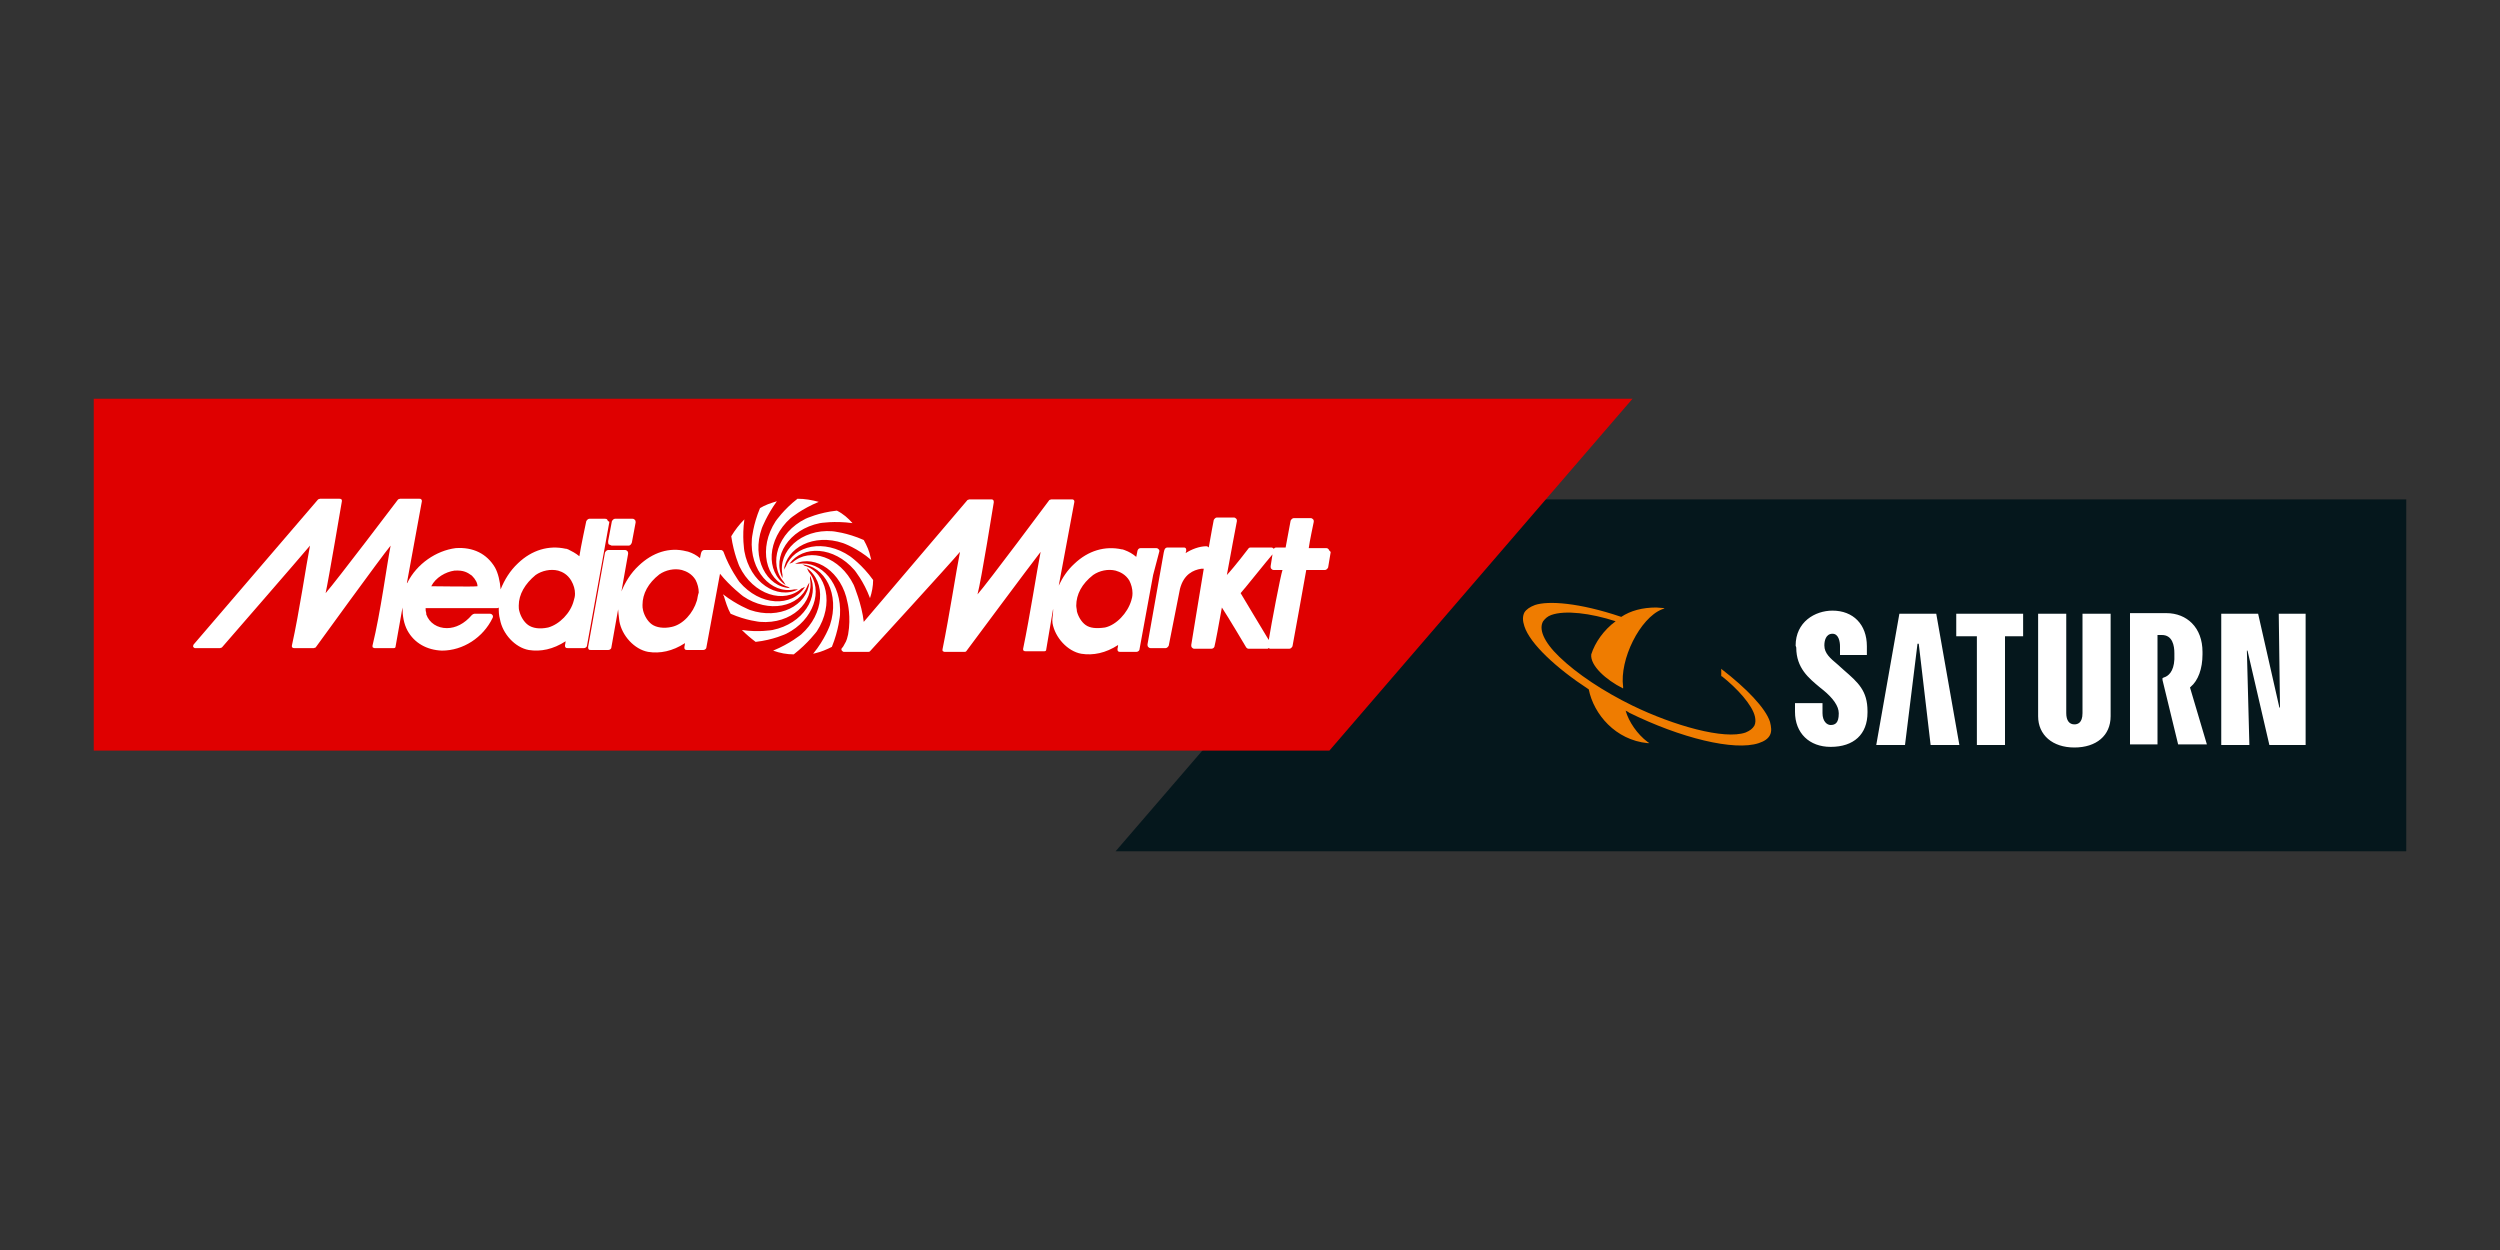
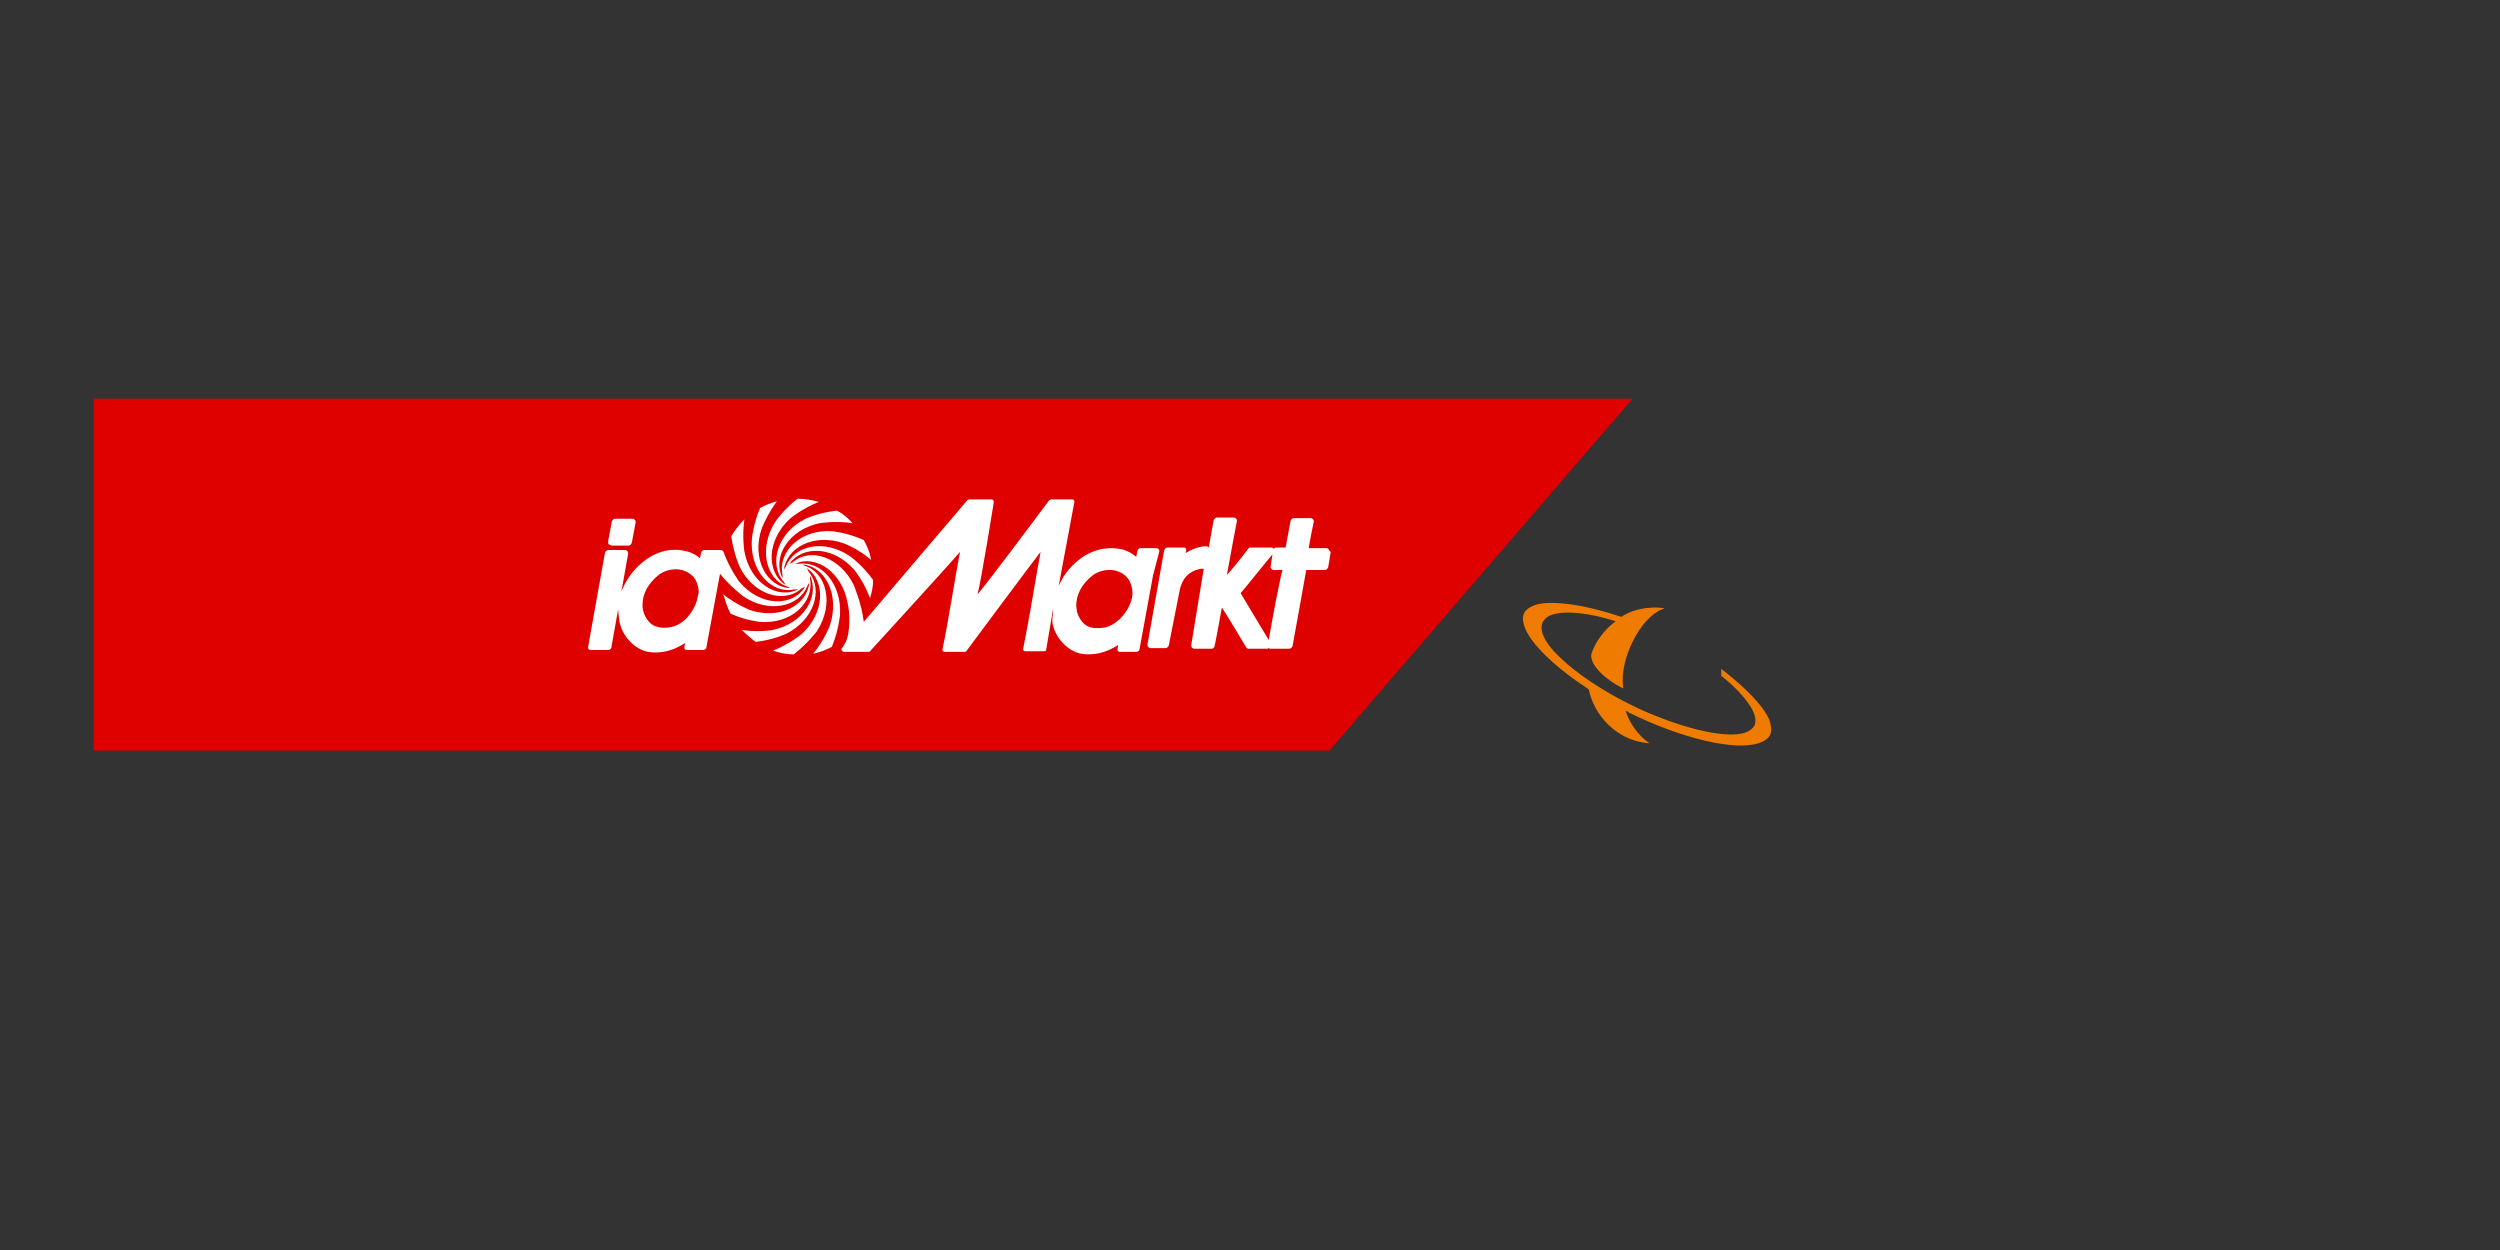
<svg xmlns="http://www.w3.org/2000/svg" version="1.1" id="Ebene_1" x="0px" y="0px" viewBox="0 0 400 200" style="enable-background:new 0 0 400 200;" xml:space="preserve">
  <rect x="0" y="0" width="400" height="200" fill="#333333" stroke="none" />
  <style type="text/css">
	.st0{fill:#05171C;}
	.st1{fill:#DF0000;}
	.st2{fill:#FFFFFF;}
	.st3{fill:#EF7C00;}
</style>
  <g>
-     <polygon class="st0" points="385,79.9 227,79.9 178.5,136.2 385,136.2  " />
    <polygon class="st1" points="15,120.1 212.7,120.1 261.2,63.8 15,63.8  " />
    <g>
      <path class="st2" d="M185.5,88.2c0-0.1,0-0.2-0.1-0.3c-0.1-0.1-0.2-0.2-0.4-0.2h-2.5c-0.2,0-0.4,0.1-0.5,0.4l-0.2,1    c-0.6-0.5-1.1-0.8-1.9-1.1l-0.3-0.1c0,0-0.1,0-0.1,0c-2.7-0.6-5.4,0.2-7.6,2.3c-1.1,1-1.9,2.2-2.5,3.5l2.5-13.4    c0-0.1,0-0.2-0.1-0.3c-0.1-0.1-0.2-0.1-0.3-0.1l-3.3,0c-0.1,0-0.2,0.1-0.3,0.1c0,0-9.9,13.3-11.5,15.1c0.6-2.2,2.6-14.7,2.6-14.7    c0,0,0,0,0-0.1c0-0.1,0-0.2-0.1-0.3c-0.1-0.1-0.2-0.1-0.3-0.1l-3.5,0c-0.1,0-0.2,0.1-0.3,0.1l-16.6,19.5c-0.3-2.8-1.6-5.9-1.6-5.9    c-2.2-4.5-7-6.1-9.8-3.6c-0.2,0.1-0.3,0.1-0.5,0.2c2.2-3,7.1-2.8,10.4,1c0,0,1.5,1.8,2.5,4.5c0.3-0.9,0.5-1.9,0.5-2.9    c-1.7-2.4-3.7-3.8-3.7-3.8c-4.1-2.8-8.9-1.8-10.3,1.7c-0.1,0.2-0.3,0.4-0.3,0.6c0.4-3.7,4.8-6,9.5-4.4c0,0,2.3,0.8,4.5,2.7    c0-0.1-0.1-0.3-0.1-0.4c-0.2-1-0.6-1.9-1.1-2.8c-2.7-1.2-5-1.4-5-1.4c-5-0.4-8.8,3.2-8,7c0,0.1,0,0.1,0,0.2c0,0.1,0,0.2,0,0.3    c-1.7-3.4,1-7.8,6-8.8c0,0,2.3-0.4,5.2,0c-0.7-0.8-1.5-1.5-2.5-2c-2.9,0.3-5,1.3-5,1.3c-4.5,2.2-6,7.2-3.5,10.1    c0.1,0.2,0.2,0.3,0.3,0.5c-3.2-2.1-3-7.3,0.8-10.7c0,0,1.8-1.5,4.5-2.6c-1.1-0.3-2.2-0.5-3.4-0.5c-2.2,1.7-3.5,3.6-3.5,3.6    c-2.8,4.3-1.6,9.4,2,10.5l0,0l0,0c0.1,0.1,0.2,0.1,0.3,0.2c-3.8-0.2-6.2-4.8-4.5-9.6c0,0,0.8-2.1,2.4-4.3c-1,0.3-1.9,0.6-2.7,1.1    c-1.1,2.6-1.3,4.9-1.3,4.9c-0.4,5.1,3.1,8.9,6.8,8.1c0.1,0,0.1,0,0.2,0c0.1,0,0.3,0,0.4,0c-3.4,1.7-7.7-1.1-8.6-6.1    c0,0-0.4-2.3,0-5.1c-0.8,0.8-1.5,1.7-2.1,2.7c0.4,2.8,1.3,4.8,1.3,4.8c2.2,4.6,7.2,6.1,10,3.5l0,0l0.1,0c0.1-0.1,0.2-0.1,0.4-0.2    c-2.1,3.3-7.2,3.1-10.5-0.8c0,0-1.6-2.2-2.5-4.7c0-0.1-0.1-0.2-0.2-0.3c-0.1-0.1-0.2-0.1-0.4-0.1h-2.5c-0.2,0-0.4,0.1-0.5,0.4    c0,0-0.1,0.3-0.2,0.9c-0.6-0.5-1.2-0.8-1.8-1c0,0-0.3-0.1-0.4-0.1c-2.7-0.7-5.4,0.2-7.6,2.3c-1.3,1.2-2.2,2.7-2.8,4.2    c0,0,0,0,0,0.1l1.1-6.2c0-0.1,0-0.3-0.1-0.4c-0.1-0.1-0.2-0.2-0.4-0.2l-2.7,0c-0.2,0-0.4,0.2-0.5,0.4l-2.7,15.1    c0,0.1,0,0.3,0.1,0.4c0.1,0.1,0.2,0.1,0.4,0.1l2.7,0c0.2,0,0.4-0.1,0.5-0.3l1.1-6.2c0,0,0.1,1.3,0.2,1.9c0.4,2.3,2.4,4.5,4.6,4.9    c1.9,0.3,3.9-0.1,5.9-1.4c0,0.2-0.1,0.6-0.1,0.6c0,0,0,0.1,0,0.1c0,0.1,0,0.2,0.1,0.3c0.1,0.1,0.2,0.1,0.4,0.1l2.5,0    c0.2,0,0.4-0.1,0.5-0.3l2.2-11.9c1.6,2,3.7,3.6,3.7,3.6c4.1,2.8,9,1.7,10.3-1.7c0.1-0.2,0.2-0.3,0.3-0.5c-0.4,3.7-4.8,6-9.5,4.4    c0,0-2.1-0.8-4.3-2.5c0,0.1,0,0.2,0.1,0.2c0.3,1,0.6,2,1.1,2.9c2.5,1.1,4.7,1.3,4.7,1.3c5,0.4,8.7-3.1,8-6.9c0-0.1,0-0.2,0-0.4    c0,0,0-0.1,0-0.1c1.6,3.4-1.1,7.7-6,8.7c0,0-2.2,0.4-4.9,0c0.7,0.7,1.4,1.3,2.2,1.9c2.8-0.3,4.9-1.3,4.9-1.3c4.4-2.2,6-7,3.6-9.9    c-0.1-0.2-0.2-0.4-0.3-0.6c3.1,2.2,2.8,7.3-0.9,10.6c0,0-1.8,1.5-4.5,2.6c1.1,0.4,2.2,0.6,3.3,0.6c2.3-1.8,3.7-3.7,3.7-3.7    c2.8-4.3,1.6-9.4-2-10.5c-0.1-0.1-0.3-0.2-0.5-0.2c3.8,0.2,6.2,4.8,4.6,9.7c0,0-0.8,2.3-2.7,4.6c0.1,0,0.3-0.1,0.4-0.1    c0.9-0.2,1.8-0.6,2.6-1c1.1-2.7,1.3-5.1,1.3-5.1c0.3-5-3-8.7-6.6-8.2c-0.1,0-0.3,0-0.5,0c0,0-0.1,0-0.1,0c3.3-1.5,7.5,1.3,8.4,6.2    c0,0,0.6,2.3,0.1,5.1c-0.1,0.4-0.2,1-0.6,1.6c-0.1,0.2-0.2,0.4-0.4,0.6c0,0,0,0,0,0c0,0,0,0,0,0c0,0,0,0,0,0    c-0.1,0.1-0.1,0.3,0,0.4c0.1,0.1,0.2,0.2,0.3,0.2l3.9,0c0.1,0,0.2,0,0.3-0.1c0,0,12.9-14.1,14.4-15.9c-0.6,3-1.7,10.2-2.8,15.6    c0,0,0,0.1,0,0.1c0,0.1,0,0.2,0.1,0.2c0.1,0.1,0.2,0.1,0.3,0.1l3.1,0c0.1,0,0.2,0,0.3-0.1c0,0,10.4-14,11.9-15.9    c-0.6,3-1.7,10.2-2.8,15.5c0,0,0,0.1,0,0.1c0,0.1,0,0.2,0.1,0.2c0.1,0.1,0.2,0.1,0.3,0.1h3c0.2,0,0.3-0.1,0.3-0.3l1.1-6.5    c0,0.2,0,0.4,0,0.4c0,0.6-0.2,1.2-0.1,1.9c0.4,2.3,2.4,4.5,4.6,4.9c1.9,0.3,3.9-0.1,5.9-1.4c0,0.2-0.1,0.6-0.1,0.6    c0,0,0,0.1,0,0.1c0,0.1,0,0.2,0.1,0.3c0.1,0.1,0.2,0.1,0.4,0.1l2.5,0c0.2,0,0.4-0.1,0.5-0.3l2.2-12L185.5,88.2L185.5,88.2z     M111.5,96.1c-0.6,2-2.2,3.8-4,4.2c-1.3,0.3-2.5,0.1-3.2-0.4c-0.7-0.5-1.2-1.4-1.4-2.2c-0.1-0.4-0.1-0.6-0.1-0.9    c0-1.8,0.9-3.5,2.7-4.9c1-0.7,2.4-1,3.6-0.7c0.7,0.2,1.6,0.6,2.2,1.6c0.3,0.6,0.5,1.3,0.5,2C111.6,95.4,111.6,95.8,111.5,96.1     M181,96.1c-0.6,2-2.4,3.9-4.2,4.3c-1.4,0.2-2.4,0.1-3.1-0.4c-0.7-0.5-1.2-1.4-1.4-2.2c0-0.3-0.1-0.6-0.1-0.9    c0-1.8,0.9-3.5,2.7-4.9c1-0.7,2.4-1,3.6-0.7c0.7,0.2,1.6,0.6,2.2,1.6c0.3,0.6,0.5,1.3,0.5,2C181.2,95.4,181.1,95.8,181,96.1" />
      <path class="st2" d="M212.6,87.9c-0.1-0.1-0.2-0.2-0.4-0.2c0,0-2,0-2.8,0c0.1-0.9,0.8-4.2,0.8-4.2c0,0,0-0.1,0-0.1    c0-0.1,0-0.2-0.1-0.3c-0.1-0.1-0.2-0.2-0.4-0.2H207c-0.2,0-0.4,0.2-0.5,0.4c0,0-0.7,3.7-0.8,4.3c-0.2,0-0.7,0-0.7,0l-0.4,0l-0.4,0    c-0.2,0-0.3,0.1-0.4,0.2c-0.1-0.1-0.2-0.2-0.4-0.2l-2.5,0l-0.7,0c-0.1,0-0.3,0-0.4,0.1c0,0-2.2,2.9-3.5,4.3    c0.4-2.3,1.6-8.6,1.6-8.6c0,0,0-0.1,0-0.1c0-0.1,0-0.2-0.1-0.3c-0.1-0.1-0.2-0.2-0.4-0.2l-2.7,0c-0.2,0-0.4,0.2-0.5,0.4    c-0.1,0.4-0.4,2.2-0.8,4.4c0,0,0,0,0,0c-0.1-0.1-0.2-0.2-0.4-0.2c-1.1,0-2.4,0.5-3.3,1.1l0.1-0.4c0-0.1,0-0.3-0.1-0.4    c-0.1-0.1-0.2-0.1-0.4-0.1h-2.5c-0.2,0-0.4,0.1-0.5,0.4l-0.1,0.4l-2.6,14.7c0,0.1,0,0.3,0.1,0.4c0.1,0.1,0.2,0.2,0.4,0.2l1.2,0    h1.2c0.2,0,0.4-0.2,0.5-0.4l1.8-9.1c0.6-2.3,2.1-3,3.4-3.2c0.1,0,0.3,0,0.4,0c-0.9,5.5-2,12.1-2,12.2c0,0.1,0,0.3,0.1,0.4    c0.1,0.1,0.2,0.2,0.4,0.2h2.7c0.2,0,0.4-0.1,0.5-0.3c0.1-0.3,0.8-4,1.2-6.3c1,1.5,3.9,6.4,3.9,6.4c0.1,0.1,0.2,0.2,0.4,0.2l3,0    c0.1,0,0.1-0.1,0.2-0.1c0.1,0,0.1,0.1,0.2,0.1h3.1c0.2,0,0.4-0.2,0.5-0.4c0,0,2.1-11.5,2.2-12.2c0.6,0,3,0,3,0    c0.2,0,0.4-0.2,0.5-0.4l0.4-2.4c0,0,0-0.1,0-0.1C212.7,88.1,212.6,88,212.6,87.9 M203,102.4c-1.1-1.8-4.2-7-4.5-7.5    c0.4-0.4,4.3-5.3,5.1-6.2l-0.3,1.9c0,0.1,0,0.3,0.1,0.4c0.1,0.1,0.2,0.2,0.4,0.2h1.4C204.9,92,203.4,99.9,203,102.4" />
-       <path class="st2" d="M97.2,83.2C97.1,83,96.9,83,96.8,83h-2.5c-0.2,0-0.4,0.2-0.5,0.4c0,0-0.9,4.2-1.1,5.6    c-0.6-0.5-1.2-0.8-1.8-1.1l-0.3-0.1c0,0-0.1,0-0.1,0c-2.7-0.6-5.4,0.2-7.6,2.3c-1.3,1.2-2.2,2.7-2.8,4.2c-0.1-1.3-0.4-2.6-0.9-3.5    c0,0,0,0,0,0c-1.3-2.2-3.5-3.3-6.3-3.1c0,0,0,0,0,0c-3.1,0.4-6.2,2.5-7.7,5.5c0,0,0,0.1-0.1,0.1l2.4-13.1c0-0.1,0-0.2-0.1-0.3    c-0.1-0.1-0.2-0.1-0.3-0.1H64c-0.1,0-0.2,0.1-0.3,0.1c0,0-10,13.2-11.6,15c0.5-2.3,2.6-14.7,2.6-14.7c0,0,0,0,0-0.1    c0-0.1,0-0.2-0.1-0.2c-0.1-0.1-0.2-0.1-0.3-0.1l-3.1,0c-0.1,0-0.2,0.1-0.3,0.1l-19.9,23.2c-0.1,0.1-0.1,0.3-0.1,0.4    c0.1,0.1,0.2,0.2,0.3,0.2c0,0,3.1,0,4,0c0.1,0,0.2-0.1,0.3-0.1c0,0,12.6-14.5,14.1-16.3c-0.6,3-1.7,10.6-2.9,16c0,0,0,0.1,0,0.1    c0,0.1,0,0.2,0.1,0.2c0.1,0.1,0.2,0.1,0.3,0.1l3.1,0c0.1,0,0.2-0.1,0.3-0.1c0,0,10.5-14.5,12-16.3c-0.6,3-1.6,10.7-2.9,16    c0,0,0,0.1,0,0.1c0,0.1,0,0.2,0.1,0.2c0.1,0.1,0.2,0.1,0.3,0.1h3c0.2,0,0.3-0.1,0.3-0.3l1.1-6.2c0,1.3,0.2,2.6,0.8,3.7    c1.1,2,3.1,3.1,5.5,3.2c3.4,0,6.6-2.1,8.1-5.2c0.1-0.2,0.1-0.3,0-0.5c-0.1-0.1-0.2-0.2-0.4-0.2h-2.5c-0.1,0-0.3,0.1-0.4,0.2    c-1.2,1.4-2.6,2.1-4,2.1c-1.5,0-2.8-0.8-3.3-2.2c0-0.1,0-0.2,0-0.2c-0.1-0.3-0.1-0.5-0.1-0.7c0-0.1,0-0.1,0-0.1    c0.5,0,11.4,0,11.4,0c0.1,0,0.2,0,0.3-0.1c0,0.6,0,1.2,0.2,1.9c0.4,2.3,2.4,4.5,4.6,4.9c1.9,0.3,3.9-0.1,5.9-1.4    c0,0.2-0.1,0.6-0.1,0.6c0,0,0,0.1,0,0.1c0,0.1,0,0.2,0.1,0.3c0.1,0.1,0.2,0.1,0.4,0.1l2.5,0c0.2,0,0.4-0.1,0.5-0.3l3.6-19.9    C97.3,83.4,97.2,83.3,97.2,83.2 M69,93.8c0.7-1.4,2.3-2.3,3.7-2.5c1.5-0.1,2.1,0.3,2.8,0.8c0.6,0.6,0.9,1.2,0.9,1.7    C75.6,93.9,70.2,93.8,69,93.8 M92,95c0,0.5-0.1,0.7-0.2,1.1c-0.5,2-2.3,3.8-4.1,4.3c-1.4,0.3-2.5,0.1-3.2-0.4    c-0.7-0.5-1.2-1.4-1.4-2.2c-0.1-0.3-0.1-0.6-0.1-0.9c0-1.8,1-3.5,2.7-4.9c1-0.7,2.4-1,3.6-0.7c0.7,0.2,1.5,0.6,2.1,1.6    C91.8,93.6,92,94.3,92,95" />
      <path class="st2" d="M97.9,87.3l2.7,0c0.2,0,0.4-0.2,0.5-0.5l0.6-3.2c0-0.1,0-0.3-0.1-0.4c-0.1-0.1-0.2-0.2-0.4-0.2l-2.8,0    c-0.2,0-0.4,0.2-0.5,0.4l-0.6,3.2c0,0.1,0,0.4,0.1,0.5C97.7,87.2,97.8,87.3,97.9,87.3" />
    </g>
    <g>
-       <path class="st2" d="M303.9,98.2l5.9,0l3.7,21l-4.6,0l-1.9-16.2h-0.2l-2,16.2l-4.6,0L303.9,98.2 M346,108.5v0.3l2.5,10.3h4.6    l-2.7-9.1V110l0.1-0.1c1.2-1,1.9-2.9,1.9-5.2v-0.4c0-1.9-0.6-3.5-1.7-4.6c-1-1-2.4-1.6-4.1-1.6h-5.8v21l4.4,0v-17.5l0,0h0.7    c1.7,0,2,1.7,2,2.9c0,0,0,0.9,0,1c-0.1,2-1,2.7-1.7,2.9c0,0,0,0,0,0L346,108.5 M287.4,103.6c0,3.3,2,4.9,3.8,6.4l0.5,0.4    c1.6,1.3,2.5,2.6,2.5,3.7v0.1c0,1.5-0.6,1.8-1.3,1.8c-0.6,0-1.3-0.6-1.3-1.9c0,0,0-1.6,0-1.6c0,0-4.4,0-4.4,0c0,0,0,1.4,0,1.4    c0,3.4,2.3,5.6,5.7,5.6c3.7,0,5.9-2,5.9-5.5v-0.2c0-3.3-1.5-4.6-3.8-6.6l-1-0.9c-1.2-1-2.1-1.8-2.1-3v-0.1c0-0.6,0.2-1.8,1.3-1.8    c1,0,1.2,1.3,1.2,2c0,0,0,1.4,0,1.4c0,0,4.3,0,4.3,0c0,0,0-1.4,0-1.4c0-3.5-2.2-5.7-5.5-5.7c-2.8,0-5.9,1.8-5.9,5.6 M313,98.2v3.6    c0,0,2.8,0,3.3,0c0,0.7,0,17.4,0,17.4h4.5v-17.4h2.9v-3.6H313 M333.2,98.2v15.9c0,1.6-0.8,1.8-1.3,1.8c-0.8,0-1.3-0.6-1.3-1.8    V98.2h-4.5v16.4c0,3,2.3,5,5.8,5c3.5,0,5.8-1.9,5.8-5V98.2H333.2 M364.6,98.2l0.2,15h-0.1l-3.4-15h-5.9v21h4.5l-0.4-15.1h0.1    l3.5,15.1l5.8,0v-21H364.6" />
      <path class="st3" d="M275.4,107c0,0,0,0.4,0,0.7c0,0.2,0,0.5,0,0.5c0,0,0,0,0.1,0c2.4,1.9,4.9,4.6,5.3,6.5c0.1,0.5,0.1,1-0.1,1.4    c-0.3,0.5-0.7,0.8-1.4,1.1c-3.4,1.2-11.5-1.1-18.1-4.3c-4.7-2.3-8.9-5.1-11.7-7.8c-2.6-2.5-3.3-4.5-2.6-5.7c0.3-0.4,0.7-0.8,1.3-1    c2.2-0.8,6.3-0.3,10.3,1c-1.9,1.4-3.3,3.4-3.9,5.3c0,0,0,0,0,0c0,0,0,0,0,0c-0.2,1.8,2.4,4.1,5,5.4c0,0,0.1,0.1,0.1,0    c0,0,0-0.2,0-0.2c-0.6-4.4,2.7-11,6.2-12.4c0.2-0.1,0.4-0.1,0.4-0.2c0,0-1.1-0.1-1.3-0.1c-2.2,0-4.1,0.5-5.6,1.5    c-6.8-2.3-11.7-2.6-13.8-1.9c-0.8,0.3-1.4,0.7-1.7,1.2c-0.3,0.6-0.3,1.3,0,2.2c0.9,2.8,5.1,6.7,10.3,10.1c0.8,4,4.3,8.1,9.4,8.6    c0,0,0.2,0,0.2,0c0,0,0.1,0,0.1,0c0,0-0.3-0.2-0.3-0.2c-1.6-1.2-3-3.2-3.5-5c0.1,0.1,0.5,0.2,0.5,0.3c8.3,4.1,16.9,6.2,20.8,4.9    c0.9-0.3,1.5-0.7,1.8-1.3c0.3-0.6,0.2-1.3,0-2.1c-0.7-2.2-3.8-5.4-7.7-8.4C275.6,107.2,275.4,107,275.4,107" />
    </g>
  </g>
</svg>